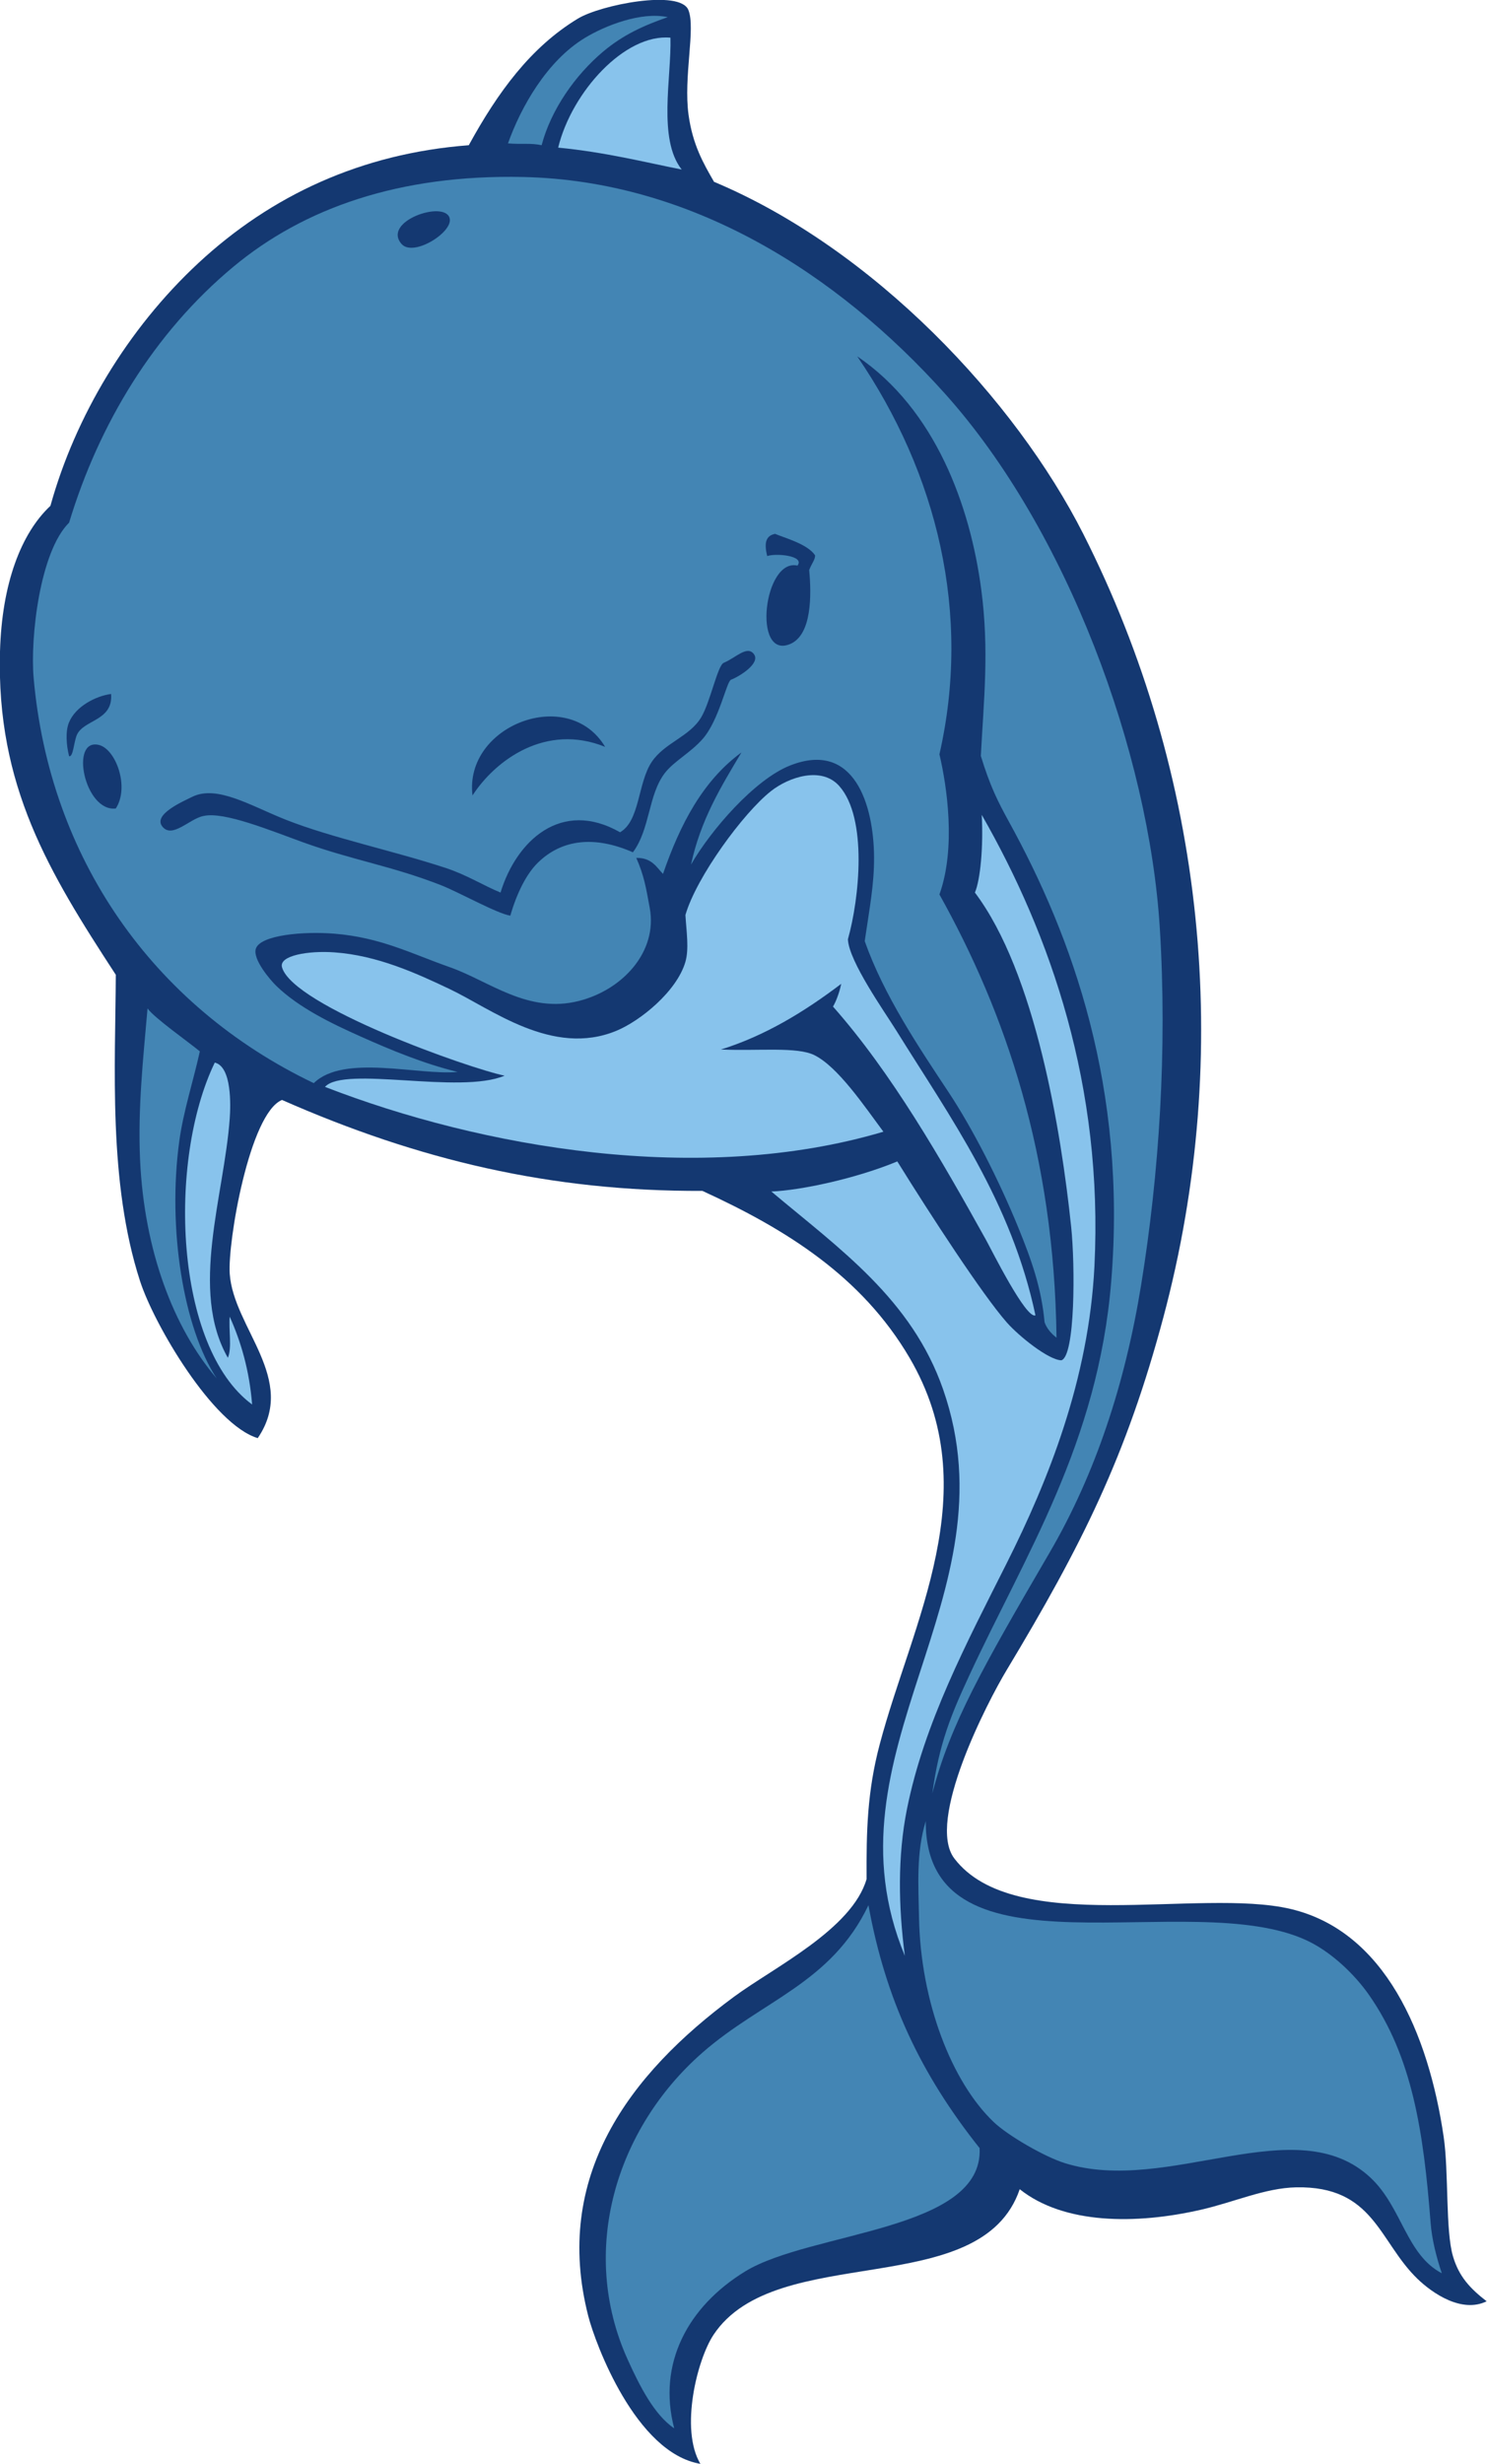
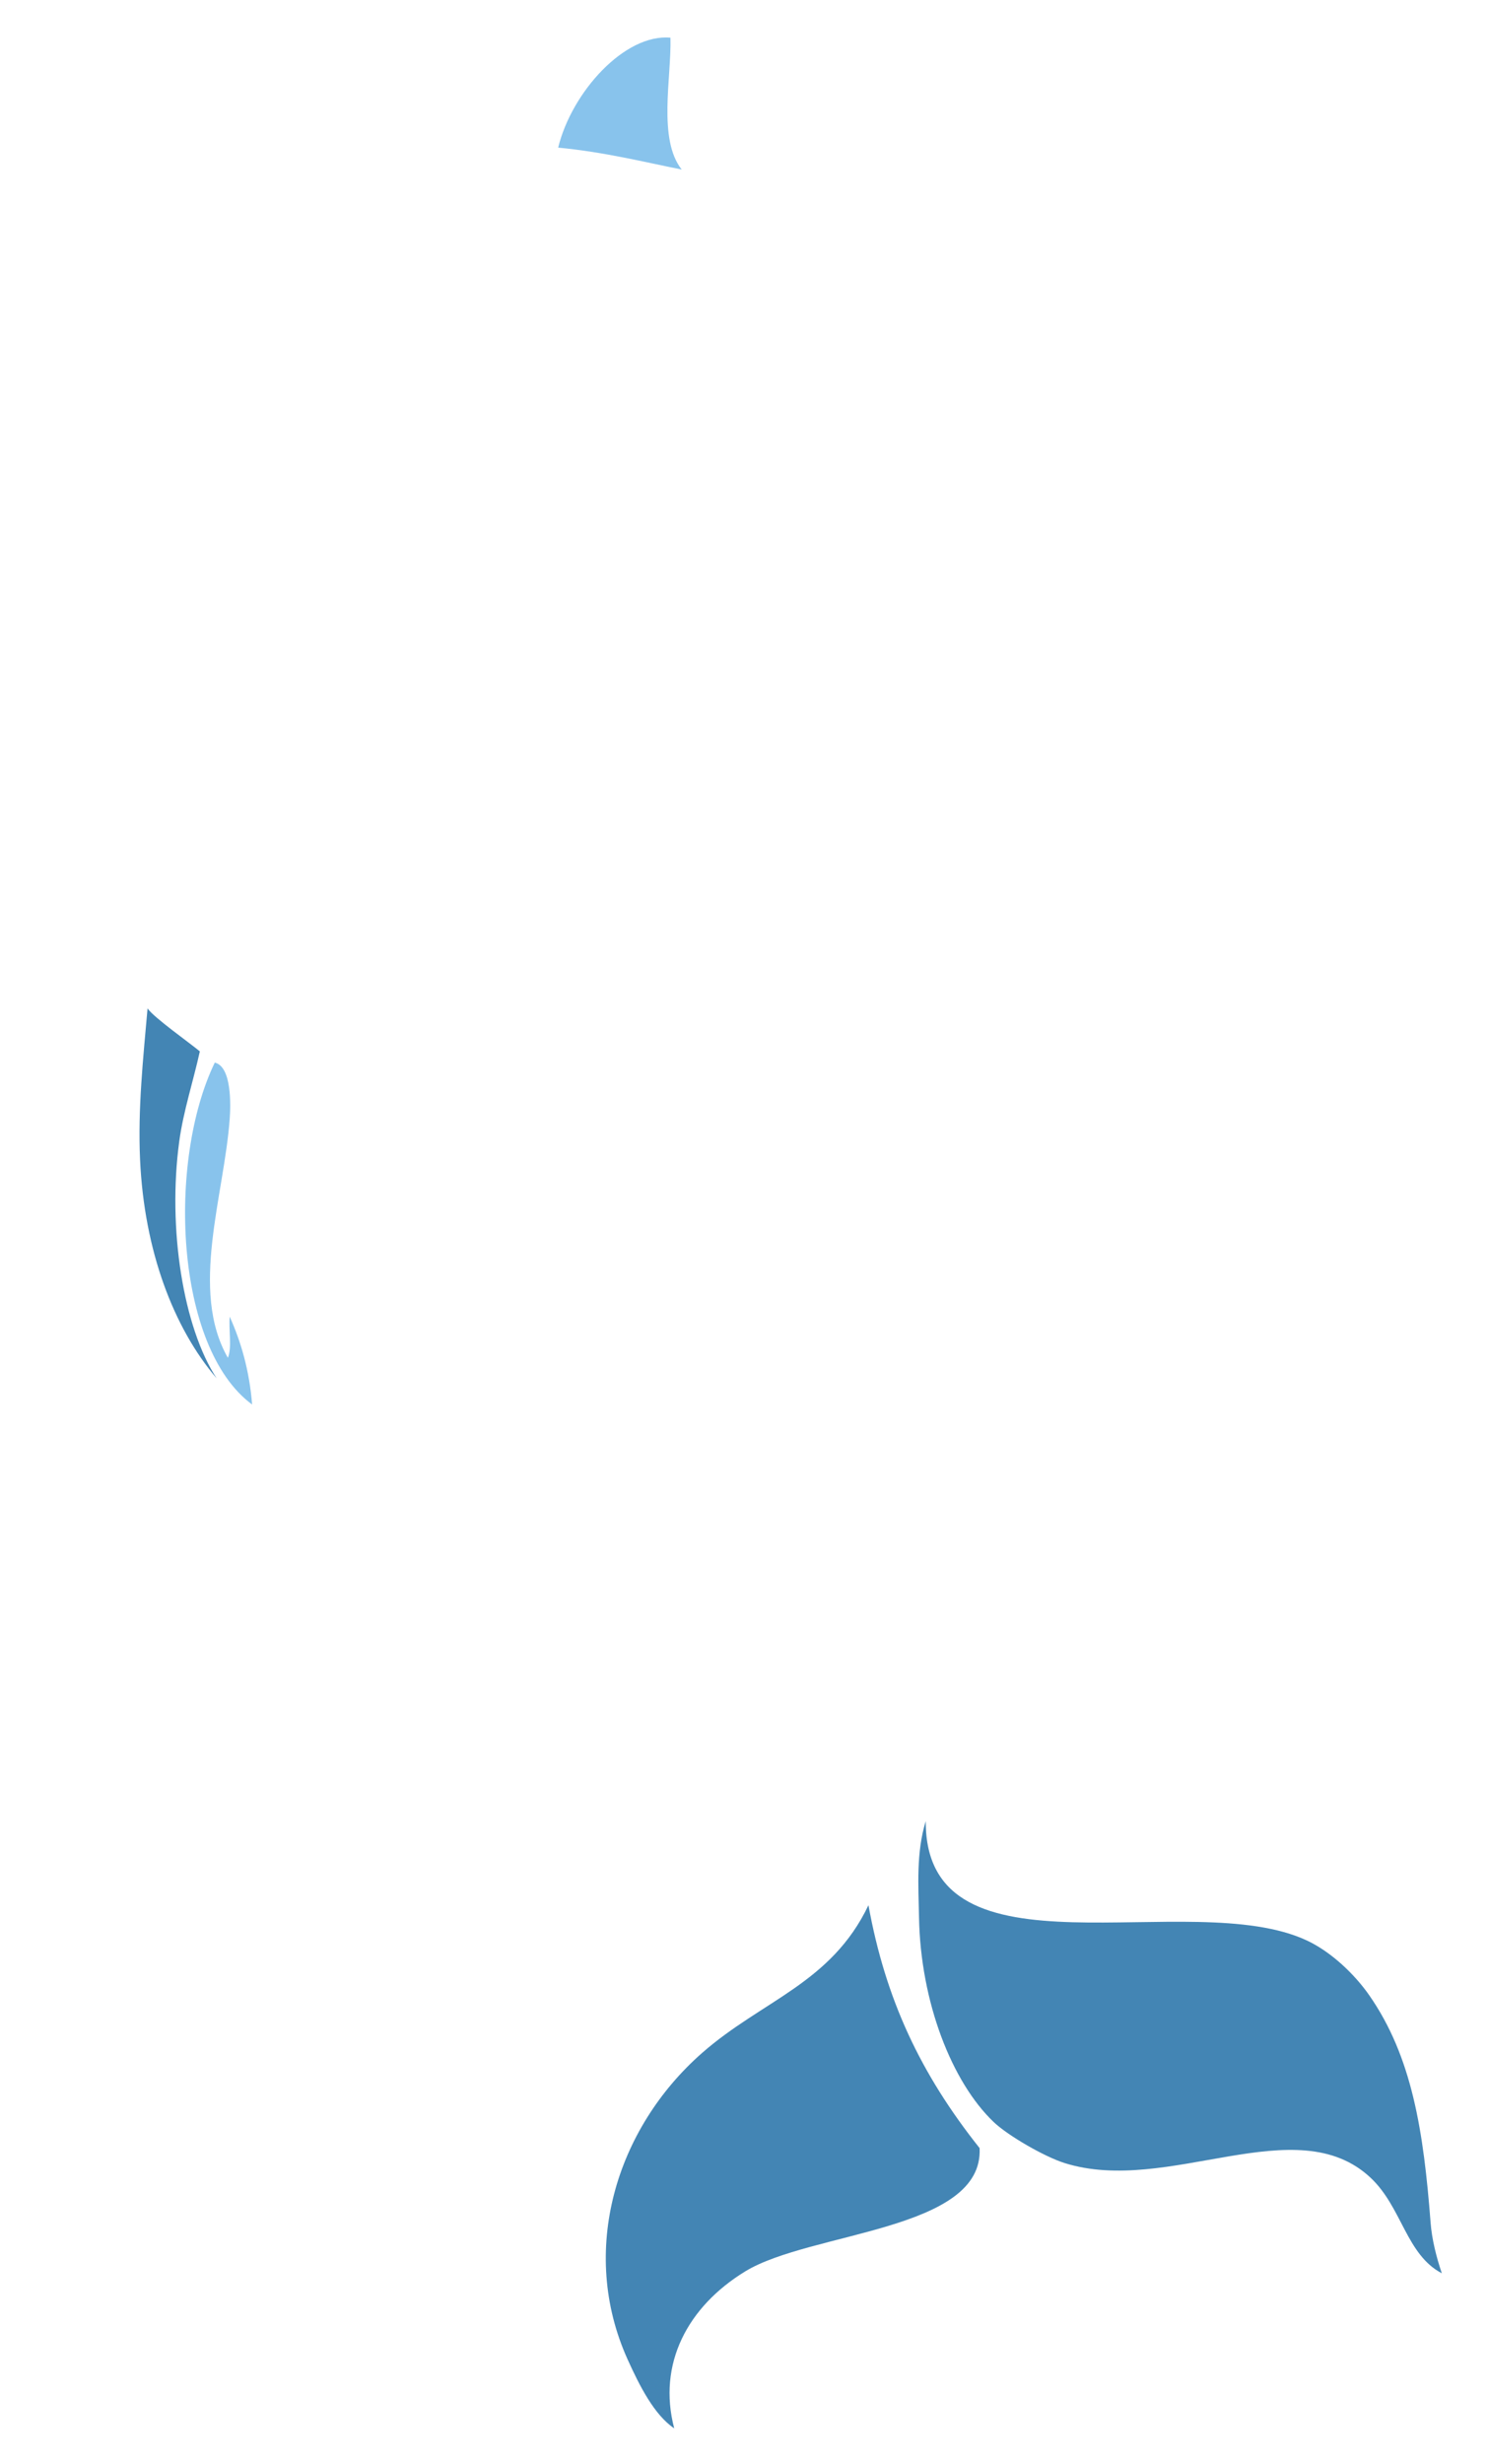
<svg xmlns="http://www.w3.org/2000/svg" viewBox="0 0 502.84 832.853" height="832.853" width="502.84" xml:space="preserve" id="svg2" version="1.1">
  <defs id="defs6" />
  <g transform="matrix(1.333,0,0,-1.333,0,832.853)" id="g10">
    <g transform="scale(0.1)" id="g12">
-       <path id="path14" style="fill:#143871;fill-opacity:1;fill-rule:evenodd;stroke:none" d="m 3771.33,412.176 c -63.05,-30.711 -137.01,19.98 -175.31,56.867 -98.36,94.758 -110.19,236.062 -307.95,232.148 -78.72,-1.554 -157.36,-37.57 -241.63,-56.847 -164.96,-37.735 -347.55,-37.254 -459.58,52.121 -98.39,-287.852 -618.2,-129.414 -777,-369.563 C 1768.77,264.766 1724.31,88.242 1776.7,0 c -164.12,27.488 -266.72,305.848 -284.28,374.277 -90.85,354.043 103.02,613.621 369.55,810.183 101.02,74.5 299.35,170.96 336.39,298.48 -0.63,121.79 1.52,221.26 33.17,341.12 82.08,310.84 273.7,643.26 75.81,980.74 -121.2,206.65 -313.92,326.26 -525.47,423.22 -384.48,-1.65 -720.56,78.28 -1066.456,230.61 -82.363,-33.61 -138.113,-360.48 -132.66,-440.63 9.387,-137.79 173.086,-267.49 71.074,-416.93 -113.879,34.23 -262.637,287.52 -298.484,397.98 -81.477,251.08 -62.617,547.57 -61.594,777 C 123.59,4036.82 -9.465,4255.27 0,4595.71 c 4.801,172.56 53.438,299.74 127.926,369.55 62.594,225.62 195.277,448.6 375.836,616.09 183.855,170.56 412.625,277.69 685.438,298.32 73.61,134.36 157.05,248.65 276.87,321.15 57.71,34.92 258.93,74.76 280.29,21.68 18.77,-46.66 -12.98,-169.36 0.42,-266.11 10.48,-75.53 37.5,-122.54 64.58,-169.48 405.48,-170.16 764.58,-553.12 936.6,-892.72 309.09,-610.21 381.55,-1318.41 203.72,-1985.15 -94.47,-354.22 -207.32,-579.35 -398.13,-896.4 -49.01,-81.43 -204.83,-382.72 -132.5,-477.58 151.91,-199.26 621.39,-73.44 852.81,-127.92 239.28,-56.33 350.06,-316.1 388.5,-578.019 13.15,-89.59 4.18,-237.715 23.69,-303.223 15.27,-51.32 43.23,-81.007 85.28,-113.722 v 0" />
-       <path id="path16" style="fill:#4385b4;fill-opacity:1;fill-rule:evenodd;stroke:none" d="m 1694.02,6204.48 c -61.56,-21.34 -113.81,-45.07 -164.61,-87.92 -70.17,-59.22 -131.45,-146.36 -155.43,-236.89 -27.12,6.12 -51.71,1.73 -85.28,4.73 32.28,90.93 98.1,208.76 195.07,267.49 51.17,31 142.07,67.14 210.25,52.59 v 0" />
      <path id="path18" style="fill:#88c3ec;fill-opacity:1;fill-rule:evenodd;stroke:none" d="m 1700.82,6152.39 c 2.79,-101.16 -32.61,-256.84 28.5,-334.32 -92.89,18.35 -195.7,44.4 -313.36,55.5 34.32,141 169.02,289.54 284.86,278.82 v 0" />
-       <path id="path20" style="fill:#4385b4;fill-opacity:1;fill-rule:evenodd;stroke:none" d="m 2365.03,1700.1 c 17.66,127.22 47.08,198.12 93.93,299.28 141.04,304.6 326.77,588.24 360.06,999.67 39.66,490.02 -97.89,871.82 -259.71,1165.51 -28.26,51.28 -47.85,90.47 -71.1,166.4 7.32,141.71 21.48,266.6 1.15,421.25 -27.86,211.93 -116.08,457.37 -314.69,592.08 204.19,-298.76 289.54,-653.59 208.47,-1009.16 18.85,-79.36 42.54,-237.48 0,-355.34 168.01,-301.03 291.14,-660.82 297.05,-1123.95 -13.07,9.77 -25.29,23.96 -30.33,39.23 -7.82,86.65 -33.43,158.54 -66.42,239.44 -49.62,121.7 -116.63,252.48 -176.6,343.07 -76.49,115.53 -164.5,245.92 -213.21,383.76 12.19,84 24.1,143.27 23.68,213.2 -0.77,130.84 -49.45,296.92 -213.2,232.16 -89.65,-35.45 -200.63,-163.39 -251.1,-251.11 24.22,113.18 76.49,198.3 127.93,284.28 -97.73,-71.28 -155.73,-182.26 -199.01,-307.97 -14.67,14.33 -27.67,41.65 -67.81,40.52 19.74,-44.79 24.7,-75.22 34.22,-127.36 20.12,-110.02 -68.05,-206.93 -179.6,-235.33 -130.23,-33.14 -228.06,50.6 -326.92,85.28 -98.6,34.59 -174.984,75.52 -293.746,85.28 -77.332,6.36 -187.269,-3.19 -198.988,-37.9 -9.02,-26.71 36.973,-80.12 52.113,-94.75 57.571,-55.68 141.02,-95.71 213.203,-127.93 77.485,-34.57 159.818,-68.92 246.378,-90.01 -98.33,-9.59 -288.221,46.28 -364.823,-28.43 -409.375,195.62 -670.961,572.72 -710.676,1028.11 -8.762,100.52 15.407,319.41 90.016,393.24 75.539,249.69 214.879,481.15 416.933,649.08 179.329,149.04 421.5,234.1 734.37,227.42 425.97,-9.08 795.57,-242.86 1070.76,-549.59 310.08,-345.64 517.23,-910.4 544.85,-1355.03 19.16,-308.52 -1.53,-622.61 -47.37,-904.93 -40.58,-249.85 -115.5,-478.75 -232.53,-679.36 -170.08,-291.56 -251.13,-433.58 -297.28,-610.11 z M 1140.45,5695.55 c -14.47,44.95 -171.942,-9.06 -121.75,-66.3 29.99,-34.2 133.08,31.07 121.75,66.3 z m 805.81,-857.71 c 21.8,7.71 96.1,1.3 76.81,-24.19 -85.59,19.66 -114.91,-238.84 -18.96,-198.99 55.81,23.18 54.57,125.06 48.64,187.86 6.61,17.14 15.65,26.91 14.96,37.32 -19.49,28.87 -77.5,44.07 -101.5,54.35 -21.82,-4.51 -28.82,-20.19 -19.95,-56.35 z M 1779.1,4429.45 c -29.22,-49.62 -92.71,-64.59 -125.58,-113.27 -35.85,-53.09 -29.73,-149.5 -80.55,-178.75 -149.39,85.15 -263.18,-21.84 -303.22,-152.9 -44.3,18.26 -85.81,44.9 -139.04,62.4 -131.917,43.38 -289.964,76.55 -405.815,122.37 -88.207,34.89 -174.606,89.2 -237.606,57.84 -23.711,-11.79 -99.656,-44.51 -75.519,-75.07 25.187,-31.89 69.027,20.05 104.66,26.71 51.972,11.94 171.785,-37.73 251.097,-66.33 128.524,-46.35 223.684,-59.59 350.613,-108.97 45.78,-17.82 143.06,-72.5 176.42,-77.5 16.3,56.47 40.6,105.63 69.94,134.35 61.35,60.05 144.87,68.56 241.07,26.31 44.19,59.85 38.65,146.07 81.11,201.11 23.12,29.97 65.23,51.34 95.99,86.52 41.76,47.76 60.39,145.71 71.76,150.03 21.53,8.18 75.48,41.67 58.11,64.9 -17.24,23.07 -45.55,-9.15 -76.72,-22.13 -15.23,-6.33 -33.82,-98.73 -56.72,-137.62 z M 175.297,4330.39 c 10.117,-3.25 12.023,34.16 18.961,52.11 15.945,41.25 92.933,35.7 87.597,105.62 -37.757,-4.85 -90.531,-31.09 -107.187,-73.04 -8.723,-21.96 -6.695,-55.95 0.629,-84.69 z m 1023.383,-99.5 c 58.91,90.29 186.22,183.78 336.39,123.19 -93.76,156.58 -358.21,53.73 -336.39,-123.19 z m -947.571,127.93 c -74.894,18.62 -36.859,-170.3 42.641,-161.09 35.438,54.55 0.102,150.46 -42.641,161.09 v 0" />
-       <path id="path22" style="fill:#88c3ec;fill-opacity:1;fill-rule:evenodd;stroke:none" d="m 2626.75,2912.58 c -23.43,-11.26 -111.73,166.54 -125.17,190.71 -114.27,205.55 -239.4,423.55 -388.49,592.23 5.58,8.36 15.98,32.88 20.93,57.59 -93.42,-70.81 -193.21,-131.77 -305.2,-166.57 97.01,-4.01 193.04,7.42 236.89,-14.2 59.97,-29.58 126.63,-128.8 175.3,-194.25 -466.69,-138.6 -1021.92,-39.34 -1416.619,113.69 49.148,54.41 341.379,-19.78 455.659,28.43 -88.87,18.03 -536.476,176.36 -564.636,274.8 -8.578,30 67.34,42.59 132.66,37.91 109.192,-7.82 206.926,-52.44 291.896,-92.71 106.32,-50.38 261.5,-173.15 423.51,-106.28 60.66,25.02 153.09,99.71 175.13,174.46 9.76,33.16 2.73,76.7 0.19,119.28 27.62,95.86 146.8,258.85 217.16,314.24 45.37,35.73 128.12,63.35 172.99,12.88 72.65,-81.74 50.93,-286.27 22.03,-388.7 2.25,-55.76 93.38,-184.23 123.19,-232.16 137.35,-220.95 291.04,-432.35 352.58,-721.35 v 0" />
-       <path id="path24" style="fill:#88c3ec;fill-opacity:1;fill-rule:evenodd;stroke:none" d="m 2490.48,4181.63 c 174.7,-305.04 308.63,-688.58 285.91,-1144.67 -14.29,-286.86 -117.15,-543.39 -222.69,-753.33 -100.95,-200.82 -209.15,-404.33 -253.02,-623.69 -23.78,-118.92 -21.66,-246.72 -5.23,-371.68 -214.96,517.07 280.47,908.87 97.17,1436.01 -79.7,229.16 -263.07,356.9 -435.88,502.19 74.65,2.78 216.31,33.34 319.55,76.3 85.24,-137.36 215.66,-337.49 277.41,-407.94 30.3,-34.58 105.51,-95.26 138.55,-96.39 35.52,9.12 35.28,240.87 25.15,337.84 -25.51,244.29 -91.14,645.09 -244.24,848.26 13.89,32.61 21.65,115.81 17.32,197.1 v 0" />
      <path id="path26" style="fill:#88c3ec;fill-opacity:1;fill-rule:evenodd;stroke:none" d="m 582.754,3411.25 c -13.981,-195.16 -102.582,-435.06 -4.734,-606.45 10.996,25.33 1.625,71.03 4.734,104.24 28.832,-64.35 49.879,-136.48 56.855,-222.69 -197.074,144.79 -214.929,618.86 -94.754,867.03 43.625,-10.37 40.266,-109.07 37.899,-142.13 v 0" />
      <path id="path28" style="fill:#4385b4;fill-opacity:1;fill-rule:evenodd;stroke:none" d="m 2348.45,1629.81 c -1.73,-419.75 671.35,-162.83 968.05,-303.22 61.74,-29.23 120.34,-85.89 156.35,-137.4 109.42,-156.52 138.43,-345.518 156.35,-578.018 3.14,-40.899 14.16,-85.617 28.43,-127.918 -90.31,47.398 -100.89,166.797 -180.05,241.617 -188.75,178.457 -514.1,-44.93 -777.01,37.922 -50.77,15.996 -143.48,69.305 -180.03,104.227 -105.7,101.007 -185.29,303.34 -189.17,518.74 -1.47,81.07 -7.46,164 17.08,244.05 v 0" />
      <path id="path30" style="fill:#4385b4;fill-opacity:1;fill-rule:evenodd;stroke:none" d="m 2203.1,1416.61 c 43.38,-238.95 132.28,-427.782 281.95,-615.919 10.81,-210.308 -428.8,-211.211 -594.65,-312.703 -146.14,-89.425 -222.96,-234.48 -180.04,-397.969 -50.4,34.032 -87.55,106.796 -118.44,175.281 -123.71,274.316 -30.15,584.375 189.52,777.009 151.75,133.1 327.02,175.93 421.66,374.3 v 0" />
      <path id="path32" style="fill:#4385b4;fill-opacity:1;fill-rule:evenodd;stroke:none" d="m 374.297,3690.78 c 15.547,-23.05 107.098,-87.5 132.66,-108.98 -16.469,-74.86 -41.781,-151.68 -52.121,-227.41 -30.426,-222.84 10.73,-474.02 94.758,-601.71 -109.074,127.48 -183.77,323.42 -194.25,554.33 -5.91,130.09 7.902,256.89 18.953,383.77 v 0" />
    </g>
  </g>
</svg>